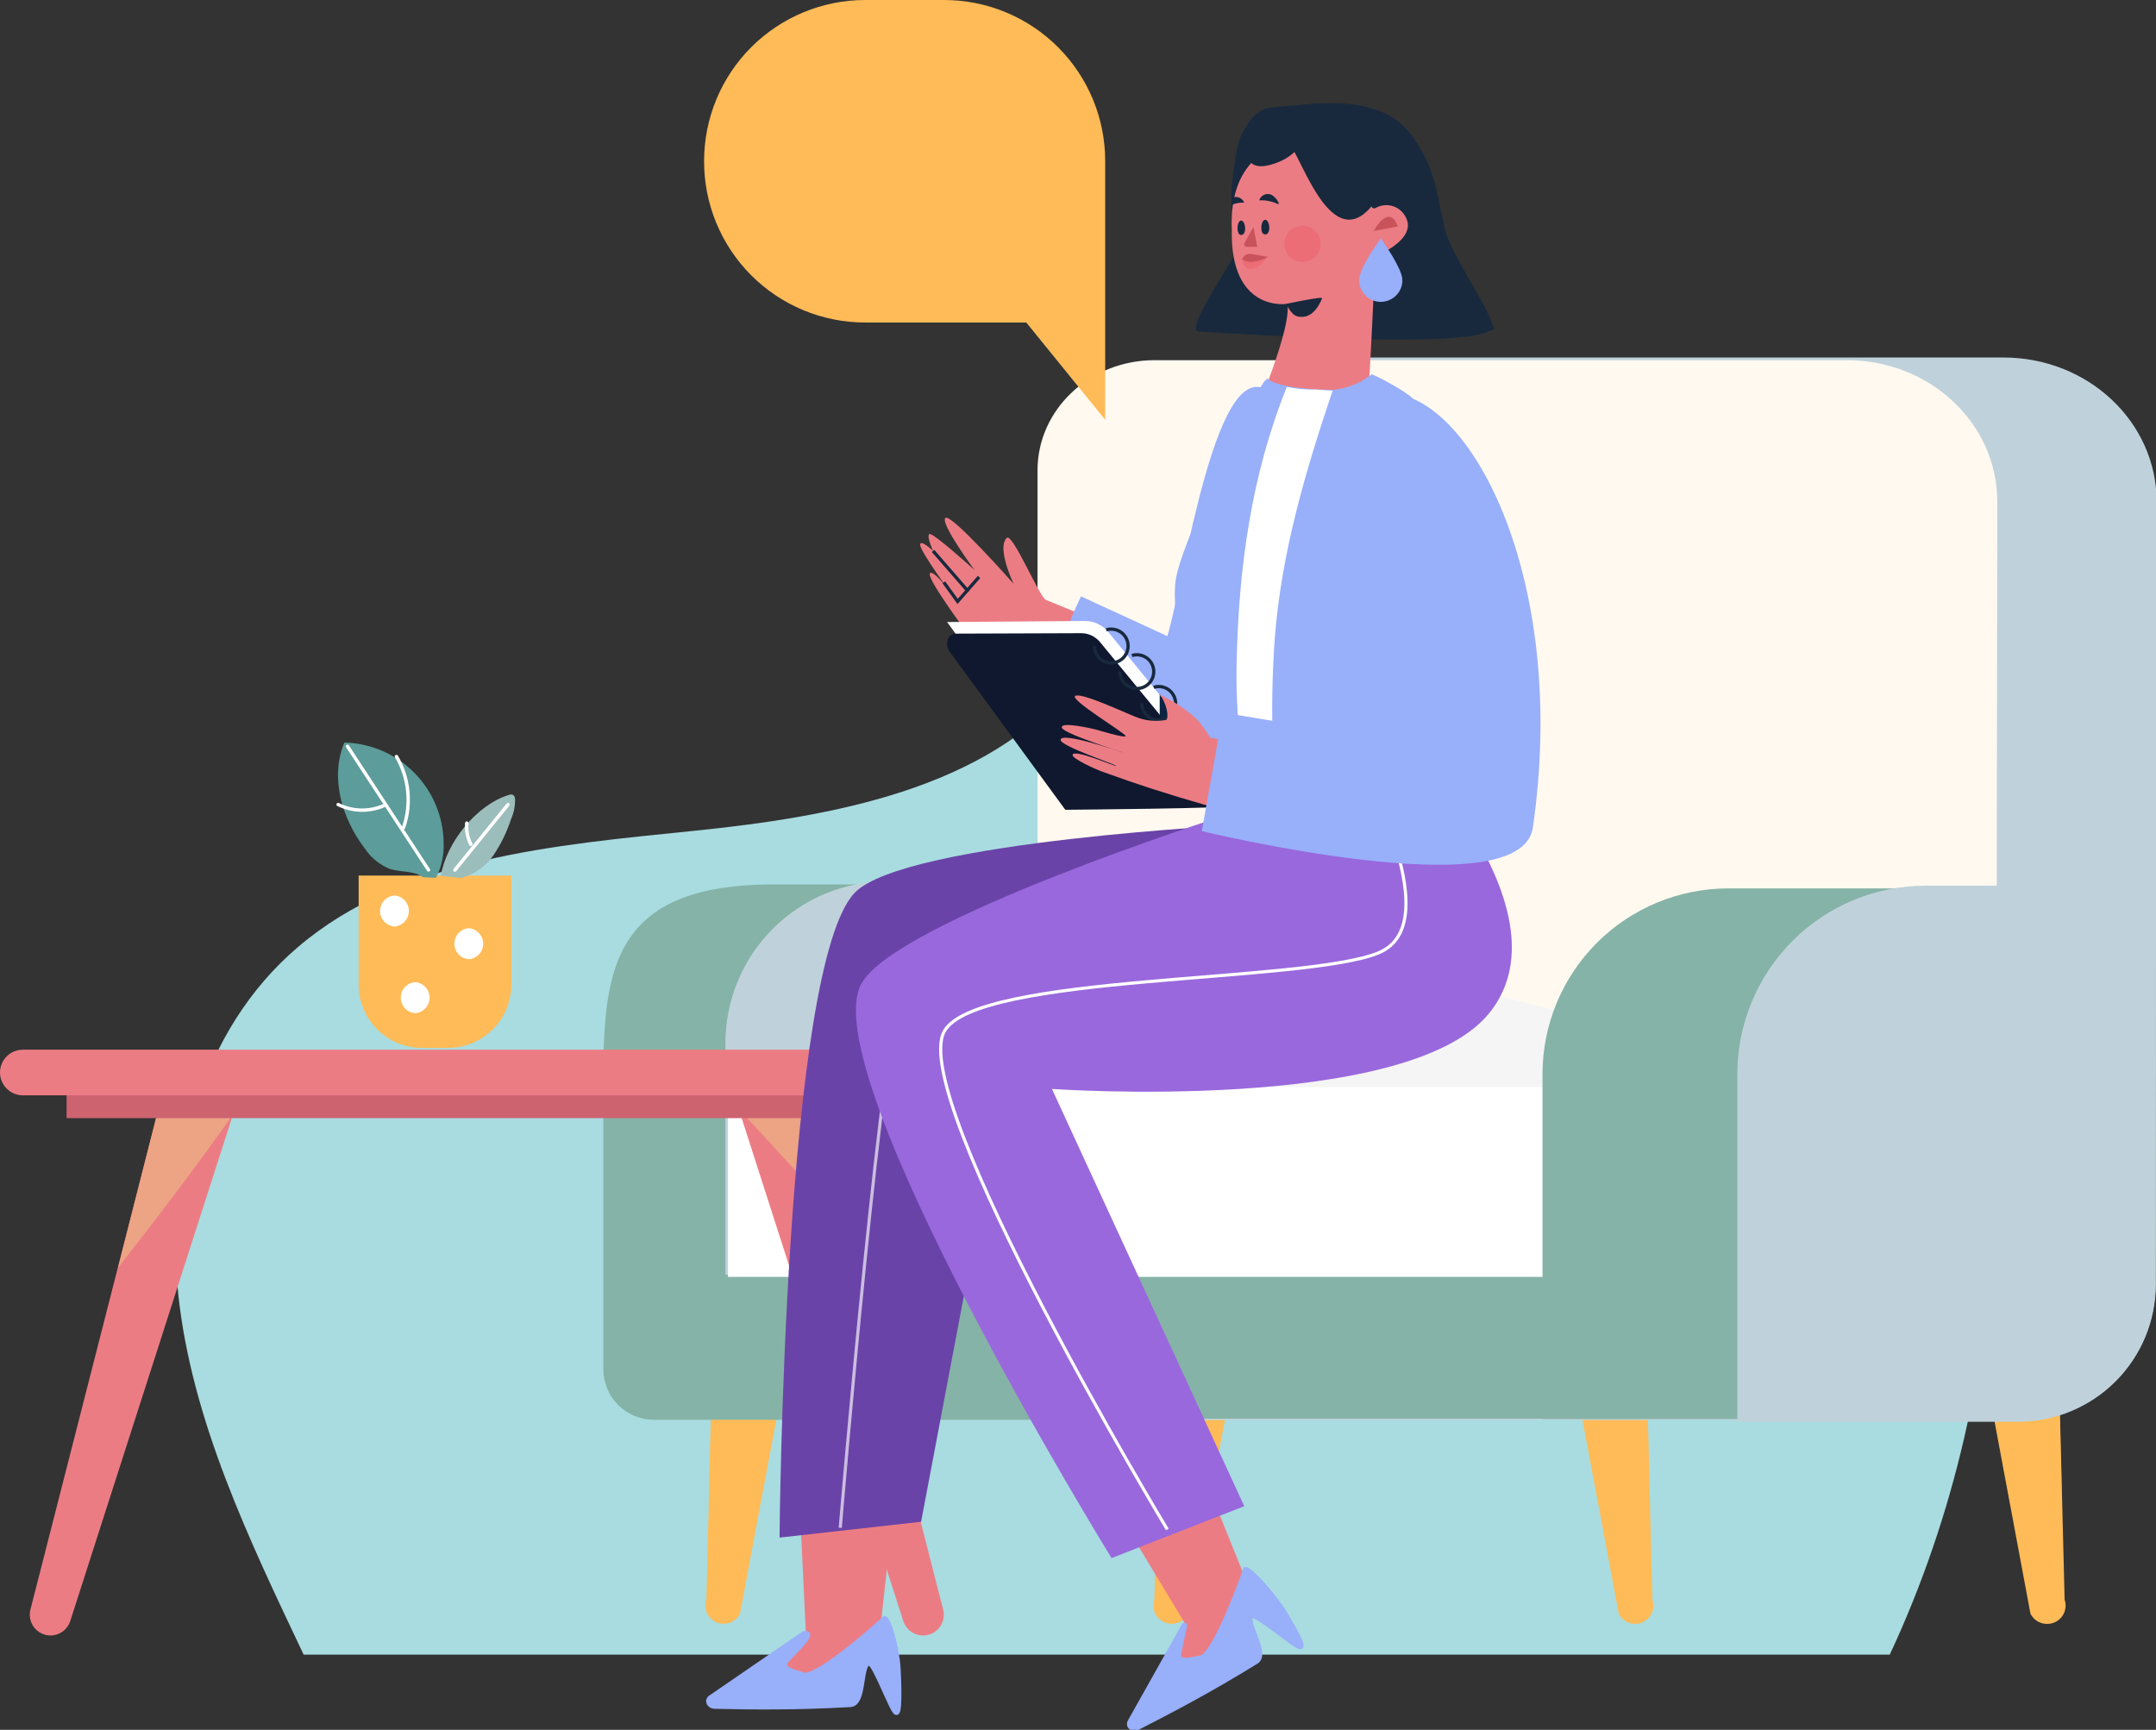
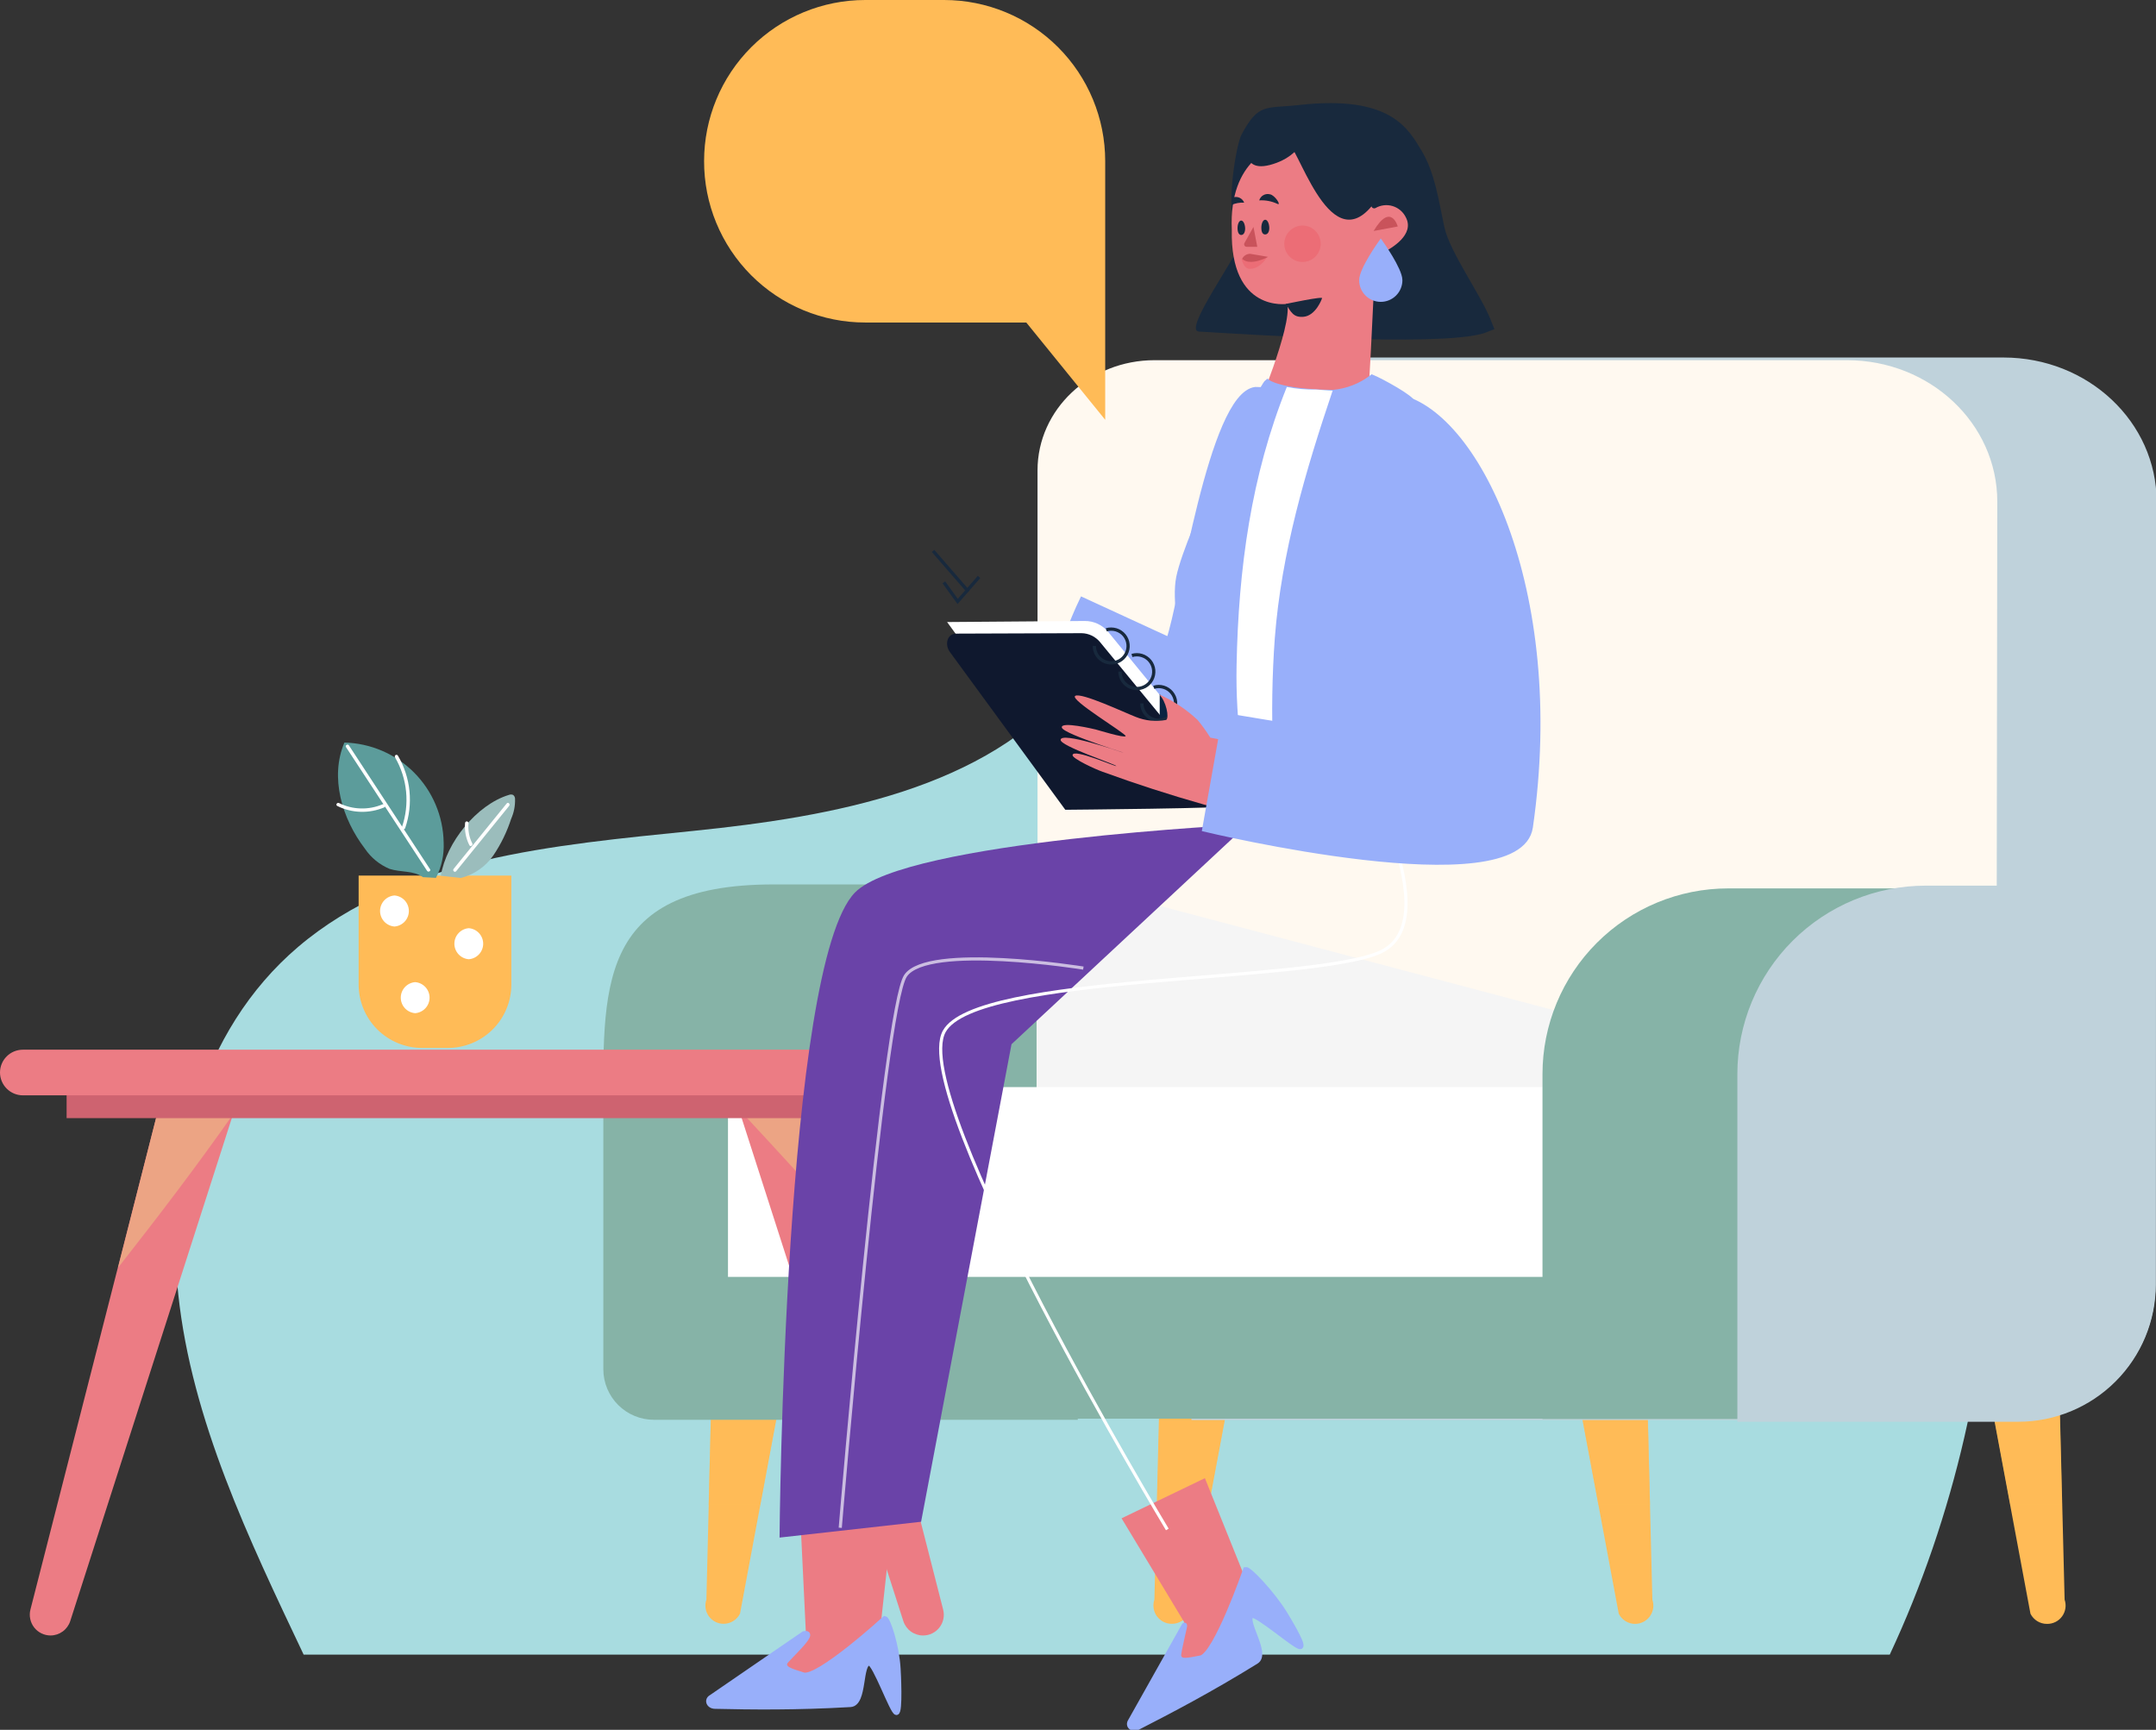
<svg xmlns="http://www.w3.org/2000/svg" width="172" height="138" viewBox="0 0 172 138" fill="none">
  <rect x="0" y="0" width="172" height="138" fill="#333333" stroke="none" />
  <g id="5793852 1" clip-path="url(#clip0_30_23391)">
    <path id="Vector" d="M150.76 132H24.224C19.861 122.796 15.294 113.316 14.223 103.264C13.151 93.211 15.89 82.254 23.787 75.537C32.153 68.421 44.21 67.419 55.344 66.282C66.477 65.146 78.682 62.947 85.6 54.526C88.514 50.979 90.192 46.624 93.075 43.054C100.505 33.855 115.005 31.823 126.247 36.244C137.49 40.665 145.724 50.272 151.141 60.677C162.325 82.162 161.007 110.09 150.76 132Z" fill="#A8DCE0" />
    <g id="Group">
      <g id="Layer 3">
        <path id="Vector_2" d="M159.035 112.934L161.985 128.737C162.107 128.981 162.295 129.186 162.526 129.329C162.758 129.472 163.025 129.548 163.298 129.548C163.533 129.553 163.766 129.501 163.976 129.397C164.187 129.292 164.369 129.139 164.507 128.949C164.646 128.759 164.737 128.539 164.772 128.307C164.807 128.075 164.786 127.837 164.71 127.615L164.336 112.729L159.035 112.934Z" fill="#FFBB57" />
        <path id="Vector_3" d="M126.189 112.934L129.139 128.737C129.26 128.98 129.446 129.185 129.677 129.328C129.907 129.471 130.173 129.548 130.445 129.548C130.677 129.547 130.905 129.491 131.111 129.384C131.317 129.278 131.495 129.124 131.629 128.935C131.764 128.746 131.851 128.528 131.885 128.298C131.918 128.069 131.896 127.835 131.821 127.615L131.447 112.729L126.189 112.934Z" fill="#FFBB57" />
        <path id="Vector_4" d="M61.987 112.934L59.037 128.73C58.915 128.973 58.729 129.177 58.498 129.32C58.268 129.463 58.002 129.54 57.731 129.541C57.498 129.542 57.269 129.487 57.062 129.38C56.856 129.274 56.677 129.12 56.542 128.931C56.408 128.741 56.32 128.522 56.288 128.292C56.255 128.062 56.278 127.828 56.355 127.608L56.722 112.722L61.987 112.934Z" fill="#FFBB57" />
        <path id="Vector_5" d="M97.776 112.934L94.811 128.73C94.69 128.973 94.504 129.177 94.273 129.32C94.043 129.463 93.777 129.54 93.506 129.541C93.271 129.546 93.038 129.494 92.828 129.39C92.617 129.285 92.435 129.132 92.296 128.942C92.158 128.752 92.067 128.532 92.032 128.3C91.997 128.068 92.018 127.83 92.094 127.608L92.468 112.722L97.776 112.934Z" fill="#FFBB57" />
        <g id="Vector_6" style="mix-blend-mode:multiply" opacity="0.5">
          <path d="M164.505 120.052L164.321 112.722L159.056 112.934L160.383 120.052H164.505Z" fill="#FFBB57" />
        </g>
        <g id="Vector_7" style="mix-blend-mode:multiply" opacity="0.5">
          <path d="M131.638 120.052L131.454 112.722L126.182 112.934L127.516 120.052H131.638Z" fill="#FFBB57" />
        </g>
        <g id="Vector_8" style="mix-blend-mode:multiply" opacity="0.5">
          <path d="M60.653 120.052L61.98 112.934L56.715 112.722L56.531 120.052H60.653Z" fill="#FFBB57" />
        </g>
        <g id="Vector_9" style="mix-blend-mode:multiply" opacity="0.5">
          <path d="M96.442 120.052L97.769 112.934L92.504 112.722L92.32 120.052H96.442Z" fill="#FFBB57" />
        </g>
        <path id="Vector_10" d="M103.584 101.47H70.604V83.226C70.604 79.858 71.942 76.628 74.325 74.247C76.707 71.865 79.938 70.527 83.308 70.527H103.584V101.47Z" fill="#7EABD8" />
        <path id="Vector_11" d="M95.277 113.068H161.153C163.96 113.068 166.653 111.953 168.638 109.969C170.624 107.984 171.739 105.292 171.739 102.486L171.831 40.029C171.831 33.786 166.46 28.741 159.833 28.741H104.614C99.455 28.741 95.277 32.671 95.277 37.532V113.068Z" fill="#BFD2DB" stroke="#BFD2DB" stroke-width="0.44" stroke-miterlimit="10" />
        <path id="Vector_12" d="M52.169 113.266H85.982V70.556H61.711C47.399 70.556 48.133 78.951 48.133 89.308V109.237C48.134 110.306 48.561 111.331 49.318 112.086C50.074 112.842 51.1 113.266 52.169 113.266Z" fill="#86B3A7" />
-         <path id="Vector_13" d="M91.071 101.47H58.091V83.226C58.091 79.858 59.429 76.628 61.812 74.247C64.194 71.865 67.425 70.527 70.794 70.527H91.071V101.47Z" fill="#BFD2DB" stroke="#BFD2DB" stroke-width="0.44" stroke-miterlimit="10" />
        <path id="Vector_14" d="M82.771 113.068H159.233L159.339 40.022C159.339 33.779 153.968 28.734 147.341 28.734H92.108C86.956 28.734 82.771 32.664 82.771 37.525V113.068Z" fill="#FFF9F0" />
        <g id="Group_2" style="mix-blend-mode:multiply">
          <path id="Vector_15" d="M146.515 86.633L113.719 101.47H82.771V69.765L146.515 86.633Z" fill="#F5F5F5" stroke="#F5F5F5" stroke-width="0.15" stroke-miterlimit="10" />
        </g>
        <path id="Vector_16" d="M161.011 113.174L62.205 113.174C61.095 113.174 60.031 112.733 59.246 111.949C58.461 111.164 58.02 110.1 58.02 108.991V101.689L171.767 101.689V102.394C171.771 103.809 171.495 105.21 170.956 106.517C170.418 107.825 169.626 109.014 168.627 110.015C167.628 111.016 166.441 111.811 165.134 112.353C163.827 112.895 162.426 113.174 161.011 113.174Z" fill="#86B3A7" />
        <path id="Vector_17" d="M58.077 101.865L171.767 101.865V86.725L58.077 86.725V101.865Z" fill="white" />
        <path id="Vector_18" d="M156.085 113.202H123.056V85.688C123.056 81.759 124.617 77.991 127.397 75.212C130.176 72.434 133.946 70.873 137.877 70.873H156.085V113.202Z" fill="#86B3A7" />
        <path id="Vector_19" d="M161.011 113.202H138.822V85.688C138.822 81.759 140.384 77.991 143.163 75.212C145.943 72.434 149.713 70.873 153.643 70.873H171.767V102.472C171.761 105.32 170.626 108.049 168.609 110.061C166.593 112.072 163.86 113.202 161.011 113.202Z" fill="#BFD2DB" stroke="#BFD2DB" stroke-width="0.44" stroke-miterlimit="10" />
        <path id="Vector_20" d="M4.037 130.472C3.784 130.473 3.535 130.415 3.307 130.304C3.08 130.193 2.881 130.032 2.726 129.833C2.571 129.633 2.463 129.401 2.412 129.154C2.36 128.906 2.365 128.65 2.428 128.405L12.527 88.898H18.59L5.604 129.323C5.497 129.655 5.288 129.945 5.006 130.151C4.725 130.357 4.386 130.47 4.037 130.472Z" fill="#EC7C84" />
        <g id="Vector_21" style="mix-blend-mode:multiply">
          <path d="M18.59 88.898H12.527L9.415 101.138C12.555 97.138 15.654 93.089 18.59 88.898Z" fill="#ECA484" />
        </g>
        <path id="Vector_22" d="M73.639 130.472C73.891 130.473 74.141 130.416 74.368 130.305C74.595 130.194 74.793 130.032 74.948 129.833C75.103 129.633 75.21 129.4 75.26 129.153C75.311 128.906 75.305 128.65 75.241 128.405L65.148 88.898H59.072L72.065 129.323C72.171 129.656 72.381 129.948 72.664 130.154C72.947 130.361 73.288 130.472 73.639 130.472Z" fill="#EC7C84" />
        <g id="Vector_23" style="mix-blend-mode:multiply">
          <path d="M67.393 97.738L65.17 88.898H59.326C62.041 91.814 64.73 94.761 67.393 97.738Z" fill="#ECA484" />
        </g>
        <path id="Vector_24" d="M70.279 86.775H5.314V89.201H70.279V86.775Z" fill="#CE6370" />
        <path id="Vector_25" d="M73.773 87.382H1.828C1.344 87.382 0.88 87.19 0.538 86.849C0.195 86.508 0.002 86.045 0 85.561C-1.80057e-06 85.322 0.047 85.085 0.139 84.863C0.231 84.642 0.366 84.441 0.536 84.272C0.706 84.103 0.907 83.969 1.129 83.878C1.351 83.787 1.588 83.74 1.828 83.741H73.773C74.012 83.74 74.249 83.787 74.471 83.878C74.692 83.969 74.893 84.103 75.062 84.272C75.232 84.442 75.366 84.642 75.457 84.864C75.548 85.085 75.595 85.322 75.594 85.561C75.594 86.044 75.402 86.507 75.06 86.848C74.719 87.19 74.256 87.382 73.773 87.382Z" fill="#EC7C84" />
        <path id="Vector_26" d="M35.732 83.6H33.672C32.33 83.6 31.043 83.067 30.093 82.118C29.145 81.17 28.611 79.883 28.611 78.542V69.85H40.793V78.542C40.793 79.206 40.662 79.864 40.407 80.478C40.153 81.091 39.781 81.649 39.311 82.118C38.841 82.588 38.283 82.961 37.669 83.215C37.055 83.469 36.397 83.6 35.732 83.6Z" fill="#FFBB57" />
        <path id="Vector_27" d="M31.47 73.914C31.782 73.89 32.074 73.749 32.287 73.52C32.5 73.29 32.618 72.989 32.618 72.676C32.618 72.362 32.5 72.061 32.287 71.831C32.074 71.602 31.782 71.461 31.47 71.438C31.157 71.461 30.866 71.602 30.652 71.831C30.439 72.061 30.321 72.362 30.321 72.676C30.321 72.989 30.439 73.29 30.652 73.52C30.866 73.749 31.157 73.89 31.47 73.914Z" fill="white" />
        <path id="Vector_28" d="M37.398 76.524C37.71 76.501 38.002 76.36 38.215 76.13C38.428 75.901 38.547 75.599 38.547 75.286C38.547 74.973 38.428 74.671 38.215 74.442C38.002 74.212 37.71 74.071 37.398 74.048C37.086 74.071 36.794 74.212 36.581 74.442C36.368 74.671 36.249 74.973 36.249 75.286C36.249 75.599 36.368 75.901 36.581 76.13C36.794 76.36 37.086 76.501 37.398 76.524Z" fill="white" />
        <path id="Vector_29" d="M33.121 80.828C33.434 80.804 33.725 80.663 33.938 80.434C34.151 80.204 34.27 79.903 34.27 79.589C34.27 79.276 34.151 78.975 33.938 78.745C33.725 78.516 33.434 78.375 33.121 78.351C32.809 78.375 32.517 78.516 32.304 78.745C32.091 78.975 31.973 79.276 31.973 79.589C31.973 79.903 32.091 80.204 32.304 80.434C32.517 80.663 32.809 80.804 33.121 80.828Z" fill="white" />
        <path id="Vector_30" d="M36.763 70.041C37.824 69.775 38.75 69.13 39.367 68.228C39.972 67.33 40.447 66.351 40.779 65.321C41 64.824 41.106 64.284 41.089 63.741C41.092 63.678 41.079 63.616 41.052 63.559C41.025 63.502 40.984 63.453 40.934 63.416C40.88 63.394 40.823 63.382 40.764 63.382C40.706 63.382 40.649 63.394 40.595 63.416C38.033 64.192 35.598 67.219 35.168 69.864" fill="#9BBDBC" />
        <path id="Vector_31" d="M34.78 70.033C35.228 69.163 35.439 68.19 35.394 67.212C35.358 65.118 34.514 63.12 33.038 61.634C31.562 60.148 29.569 59.29 27.475 59.239C26.297 62.019 27.285 65.314 29.112 67.705C29.596 68.421 30.278 68.98 31.074 69.314C31.957 69.603 33.001 69.434 33.742 69.977" fill="#5C9C9B" />
        <path id="Vector_32" d="M36.389 69.504C37.8 67.764 39.212 66.024 40.623 64.284C40.729 64.15 40.539 63.959 40.426 64.093L36.191 69.314C36.078 69.448 36.269 69.638 36.382 69.504H36.389Z" fill="white" />
        <path id="Vector_33" d="M34.307 69.342C32.152 66.05 29.995 62.758 27.835 59.465C27.743 59.317 27.51 59.465 27.602 59.599L34.074 69.476C34.166 69.617 34.406 69.476 34.307 69.335V69.342Z" fill="white" />
        <path id="Vector_34" d="M32.324 66.062C32.65 65.114 32.767 64.107 32.667 63.109C32.567 62.112 32.253 61.148 31.745 60.284C31.727 60.253 31.698 60.23 31.663 60.221C31.629 60.212 31.592 60.217 31.561 60.234C31.531 60.252 31.508 60.282 31.499 60.316C31.489 60.35 31.494 60.387 31.512 60.418C32 61.253 32.301 62.183 32.396 63.145C32.491 64.106 32.377 65.077 32.063 65.991C32.006 66.153 32.267 66.231 32.324 66.062Z" fill="white" />
        <path id="Vector_35" d="M30.524 64.164C29.971 64.399 29.374 64.513 28.773 64.495C28.173 64.478 27.583 64.332 27.045 64.065C26.889 63.988 26.748 64.22 26.91 64.298C27.491 64.587 28.128 64.746 28.776 64.764C29.424 64.782 30.069 64.659 30.665 64.404C30.82 64.333 30.665 64.1 30.524 64.164Z" fill="white" />
        <path id="Vector_36" d="M37.68 67.289C37.426 66.788 37.321 66.225 37.377 65.666C37.375 65.63 37.36 65.595 37.334 65.569C37.307 65.543 37.273 65.527 37.236 65.525C37.2 65.527 37.165 65.543 37.14 65.569C37.115 65.595 37.102 65.63 37.102 65.666C37.049 66.275 37.169 66.886 37.447 67.43C37.525 67.585 37.765 67.43 37.68 67.289Z" fill="white" />
        <path id="Vector_37" d="M99.166 18.914C98.82 20.325 94.338 26.371 95.637 26.449C99.512 26.681 114.502 27.655 118.221 26.625C118.32 26.625 118.765 26.427 119.224 26.258C119.146 26.075 119.068 25.891 118.998 25.708C118.292 23.733 115.674 20.17 115.229 18.124C114.784 16.078 114.488 13.82 113.429 12.057C112.371 10.293 110.966 7.556 103.662 8.374C100.959 8.678 100.422 8.184 99.06 10.709C98.566 11.626 97.874 16.53 98.467 17.376L99.166 18.914Z" fill="#18293D" />
        <path id="Vector_38" d="M109.413 16.466C109.423 16.496 109.438 16.524 109.459 16.548C109.48 16.572 109.505 16.591 109.534 16.604C109.563 16.617 109.594 16.624 109.625 16.625C109.657 16.625 109.688 16.619 109.717 16.607C109.923 16.485 110.153 16.407 110.391 16.378C110.63 16.349 110.871 16.37 111.101 16.44C111.331 16.509 111.544 16.626 111.726 16.783C111.908 16.939 112.055 17.131 112.159 17.348C112.865 18.71 111.058 19.782 110.31 20.17C110.087 20.282 109.917 20.477 109.837 20.713C109.562 21.454 109.399 29.793 109.025 32.629C108.2 38.774 112.314 33.08 112.314 33.08C112.314 33.08 106.238 51.423 101.784 51.465C99.745 51.465 101.079 33.2 100.154 32.974C100.154 32.974 103.083 26.075 102.695 24.241C102.695 24.241 98.128 24.981 98.27 18.329C98.016 12.642 101.707 11.598 102.652 11.38C103.45 11.189 105.934 20.621 109.413 16.466Z" fill="#EC7C84" />
        <path id="Vector_39" d="M102.575 24.247C102.575 24.247 105.673 23.591 105.468 23.803C105.468 23.803 104.981 25.214 103.951 25.277C103.175 25.32 103.012 24.911 102.575 24.247Z" fill="#18293D" />
        <path id="Vector_40" d="M111.51 18.068C111.51 18.068 110.966 16.106 109.583 18.427L111.51 18.068Z" fill="#C9535B" />
        <path id="Vector_41" d="M103.358 18.103C103.092 18.212 102.865 18.397 102.704 18.635C102.544 18.874 102.457 19.154 102.456 19.441C102.455 19.729 102.539 20.01 102.697 20.249C102.856 20.489 103.082 20.676 103.347 20.787C103.612 20.899 103.904 20.929 104.186 20.874C104.468 20.82 104.728 20.683 104.932 20.481C105.136 20.279 105.276 20.021 105.334 19.74C105.392 19.458 105.365 19.166 105.257 18.9C105.185 18.722 105.079 18.561 104.945 18.424C104.811 18.288 104.651 18.179 104.474 18.105C104.297 18.031 104.108 17.992 103.916 17.992C103.725 17.992 103.535 18.029 103.358 18.103Z" fill="#EC6D76" />
        <path id="Vector_42" d="M99.999 18.103L100.302 19.69H99.462C99.426 19.691 99.391 19.682 99.359 19.665C99.328 19.648 99.301 19.622 99.283 19.591C99.264 19.561 99.254 19.526 99.253 19.49C99.253 19.454 99.261 19.418 99.279 19.387L99.999 18.103Z" fill="#C9535B" />
        <path id="Vector_43" d="M101.918 16.269C102.243 16.417 101.714 15.563 101.311 15.5C101.134 15.454 100.945 15.479 100.786 15.57C100.626 15.661 100.508 15.81 100.457 15.986C100.96 15.955 101.463 16.052 101.918 16.269Z" fill="#18293D" />
        <path id="Vector_44" d="M98.34 15.761C98.427 15.726 98.52 15.71 98.614 15.712C98.707 15.715 98.799 15.735 98.884 15.773C98.97 15.811 99.047 15.866 99.111 15.934C99.175 16.002 99.225 16.082 99.258 16.17C98.904 16.146 98.549 16.211 98.227 16.36" fill="#18293D" />
        <path id="Vector_45" d="M101.262 18.18C101.262 18.54 101.107 18.703 100.93 18.703C100.754 18.703 100.634 18.554 100.627 18.195C100.62 17.835 100.754 17.538 100.93 17.531C101.107 17.524 101.255 17.821 101.262 18.18Z" fill="#18293D" />
        <path id="Vector_46" d="M99.335 18.216C99.335 18.561 99.201 18.738 99.032 18.745C98.862 18.752 98.735 18.575 98.728 18.23C98.721 17.884 98.848 17.595 99.018 17.595C99.187 17.595 99.321 17.87 99.335 18.216Z" fill="#18293D" />
        <path id="Vector_47" d="M99.046 20.649C99.046 20.649 99.194 21.425 99.667 21.447C100.521 21.489 101.078 20.523 101.078 20.523L99.046 20.649Z" fill="#EC6D76" />
        <path id="Vector_48" d="M101.163 20.494C101.163 20.494 99.752 21.277 99.095 20.649C99.152 20.53 99.241 20.43 99.352 20.359C99.463 20.288 99.592 20.249 99.724 20.247C100.048 20.29 101.163 20.494 101.163 20.494Z" fill="#C9535B" />
        <path id="Vector_49" d="M99.639 10.864C99.639 10.864 98.538 14.237 101.869 12.981C102.896 12.605 103.739 11.847 104.219 10.864C104.777 9.7 104.586 8.558 99.639 10.864Z" fill="#18293D" />
        <path id="Vector_50" d="M111.665 22.357C111.665 21.524 110.154 19.394 110.154 19.394C110.154 19.394 108.644 21.51 108.644 22.357C108.644 22.757 108.803 23.141 109.087 23.424C109.37 23.707 109.754 23.867 110.154 23.867C110.555 23.867 110.939 23.707 111.222 23.424C111.506 23.141 111.665 22.757 111.665 22.357Z" fill="#98AFFA" stroke="#98AFFA" stroke-width="0.43" stroke-miterlimit="10" />
-         <path id="Vector_51" d="M77.069 50.372C89.539 63.233 99.914 61.794 99.914 61.794C104.854 54.675 105.631 40.629 105.631 40.629C105.631 40.629 107.628 31.161 100.154 31.084C96.625 31.521 95.214 49.525 94.19 52.248L83.427 47.853C82.877 47.543 80.767 42.456 80.315 42.915C79.489 43.719 80.866 46.576 80.866 46.576C80.866 46.576 75.848 40.897 75.417 41.32C74.987 41.744 77.746 45.476 77.746 45.476C77.746 45.476 74.38 42.421 74.14 42.604C73.9 42.788 74.443 43.952 74.443 43.952C74.443 43.952 73.406 42.971 73.406 43.465C73.406 43.959 75.848 47.373 76.398 47.987C76.398 47.987 74.563 45.419 74.196 45.723C73.829 46.026 77.069 50.372 77.069 50.372Z" fill="#EC7C84" />
        <path id="Vector_52" d="M100.154 31.084C96.625 31.521 94.282 48.312 93.252 51.042L86.342 47.86C85.573 49.441 84.613 52.093 83.893 53.673C83.604 54.315 83.308 54.957 83.011 55.599C92.68 62.795 99.949 61.794 99.949 61.794C104.89 54.675 105.666 40.629 105.666 40.629C105.666 40.629 107.628 31.161 100.154 31.084Z" fill="#98AFFA" stroke="#98AFFA" stroke-width="0.43" stroke-miterlimit="10" />
        <path id="Vector_53" d="M94.55 48.446L94.141 50.83L102.949 55.762L103.824 53.363L94.55 48.446Z" fill="#021E2B" />
        <path id="Vector_54" d="M109.463 30.103C108.563 30.793 107.487 31.214 106.358 31.317C102.031 31.274 101.107 30.477 101.107 30.477C100.606 30.858 94.811 42.357 94.049 46.061C93.343 49.589 96.251 58.534 96.251 59.903H112.081C114.207 55.435 115.476 50.608 115.822 45.673C112.258 47.916 111.587 42.04 112.674 32.142C112.731 31.796 110.176 30.392 109.463 30.103Z" fill="#98AFFA" stroke="#98AFFA" stroke-width="0.43" stroke-miterlimit="10" />
        <path id="Vector_55" d="M98.651 53.081C98.607 55.359 98.739 57.638 99.046 59.896H101.558C101.436 56.902 101.483 53.904 101.7 50.915C102.222 44.093 104.156 37.56 106.315 31.161C105.983 31.161 105.249 31.084 105.01 31.077C104.221 31.09 103.434 31.021 102.659 30.872C99.808 37.941 98.799 45.37 98.651 53.081Z" fill="white" />
        <g id="Vector_56" style="mix-blend-mode:multiply">
          <path d="M98.34 59.903C98.34 59.903 111.686 50.506 111.87 45.885L114.904 53.476L112.265 59.614L98.34 59.903Z" fill="#98AFFA" />
        </g>
        <path id="Vector_57" d="M71.19 121.16L70.159 130.564C70.159 130.564 64.337 136.258 62.961 134.028C61.584 131.799 64.302 130.501 64.302 130.501L63.836 120.822L71.19 121.16Z" fill="#EC7C84" />
        <path id="Vector_58" d="M64.132 130.346L56.764 135.404C56.362 135.616 56.559 136.109 57.053 136.109C59.876 136.173 63.504 136.222 67.844 135.968C69.002 135.898 68.55 132.638 69.355 132.66C69.806 132.66 71.211 136.596 71.514 136.603C71.818 136.61 71.656 133.4 71.634 133.132C71.528 131.27 70.823 129.181 70.59 129.139C70.59 129.139 65.268 134 64.083 133.633C63.066 133.316 62.431 133.146 62.608 132.631C62.699 132.356 65.275 130.099 64.132 130.346Z" fill="#98AFFA" stroke="#98AFFA" stroke-width="0.43" stroke-miterlimit="10" />
        <path id="Vector_59" d="M80.696 83.304L73.483 121.4L62.191 122.663C62.191 122.663 62.53 76.975 68.211 71.198C72.255 67.078 99.526 65.765 99.526 65.765L80.696 83.304Z" fill="#6A43A8" />
        <path id="Vector_60" opacity="0.65" d="M86.427 77.23C86.427 77.23 73.999 75.233 72.241 77.843C70.484 80.454 67.033 121.88 67.033 121.88" stroke="white" stroke-width="0.25" stroke-miterlimit="10" />
        <path id="Vector_61" d="M96.124 117.922L99.653 126.684C99.653 126.684 97.239 134.444 94.967 133.153C92.694 131.862 94.48 129.421 94.48 129.421L89.476 121.125L96.124 117.922Z" fill="#EC7C84" />
        <path id="Vector_62" d="M94.48 129.682L90.196 137.309C89.949 137.682 90.344 138.014 90.789 137.781C93.322 136.483 96.519 134.818 100.21 132.532C101.199 131.926 99.145 129.231 99.858 128.864C100.26 128.659 103.478 131.488 103.746 131.347C104.015 131.206 102.603 128.927 102.469 128.702C101.488 127.114 99.646 125.174 99.385 125.224C99.385 125.224 97.013 132.024 95.799 132.278C94.755 132.483 94.106 132.638 94.021 132.102C93.972 131.806 94.6 129.435 94.48 129.682Z" fill="#98AFFA" stroke="#98AFFA" stroke-width="0.43" stroke-miterlimit="10" />
-         <path id="Vector_63" d="M112.265 59.592C112.265 59.592 125.349 72.919 118.751 80.891C112.152 88.863 83.921 86.873 83.921 86.873L99.265 120.158L88.678 124.299C88.678 124.299 64.739 85.498 68.734 78.443C71.557 73.42 97.578 65.095 97.578 65.095L97.423 60.037L112.265 59.592Z" fill="#9968DD" />
        <path id="Vector_64" d="M108.009 59.592C108.009 60.051 115.836 73.547 110.006 76.002C104.177 78.457 77.845 77.653 75.325 82.288C72.411 87.656 93.125 122.014 93.125 122.014" stroke="white" stroke-width="0.25" stroke-miterlimit="10" />
        <path id="Vector_65" d="M74.436 43.952L77.252 47.19" stroke="#18293D" stroke-width="0.26" stroke-miterlimit="10" />
        <path id="Vector_66" d="M78.106 46.026L76.398 47.98L75.297 46.456" stroke="#18293D" stroke-width="0.26" stroke-miterlimit="10" />
        <path id="Vector_67" d="M99.046 63.409L88.417 50.421C88.189 50.143 87.901 49.919 87.575 49.767C87.249 49.614 86.893 49.536 86.533 49.539L75.558 49.624L84.86 62.414L90.344 63.197L99.046 63.409Z" fill="white" />
        <path id="Vector_68" d="M98.488 64.277L87.754 51.218C87.575 51.002 87.35 50.827 87.097 50.705C86.844 50.583 86.567 50.517 86.286 50.513L76.285 50.548C75.53 50.548 75.34 51.472 75.812 52.058L84.987 64.601C84.987 64.601 98.672 64.488 98.488 64.277Z" fill="#0F182E" />
        <path id="Vector_69" d="M92.518 55.381V57.434L95.256 58.442L92.518 55.381Z" fill="#0A2442" />
        <path id="Vector_70" d="M87.302 51.529C87.301 51.795 87.379 52.057 87.526 52.279C87.673 52.502 87.883 52.676 88.129 52.779C88.376 52.882 88.647 52.909 88.909 52.858C89.171 52.807 89.412 52.679 89.601 52.491C89.79 52.303 89.919 52.063 89.972 51.801C90.024 51.54 89.998 51.268 89.896 51.022C89.794 50.775 89.622 50.564 89.4 50.416C89.178 50.267 88.917 50.188 88.65 50.188C88.516 50.185 88.383 50.204 88.255 50.245" stroke="#18293D" stroke-width="0.26" stroke-miterlimit="10" />
        <path id="Vector_71" d="M89.349 53.575C89.347 53.841 89.425 54.103 89.573 54.325C89.72 54.548 89.93 54.721 90.176 54.825C90.422 54.928 90.694 54.955 90.955 54.904C91.217 54.853 91.458 54.725 91.647 54.537C91.837 54.349 91.966 54.109 92.018 53.847C92.071 53.586 92.045 53.314 91.943 53.068C91.841 52.821 91.668 52.61 91.446 52.462C91.225 52.313 90.964 52.234 90.697 52.234C90.563 52.234 90.43 52.253 90.302 52.291" stroke="#18293D" stroke-width="0.26" stroke-miterlimit="10" />
        <path id="Vector_72" d="M91.092 56.114C91.092 56.381 91.171 56.641 91.319 56.863C91.467 57.084 91.678 57.257 91.924 57.359C92.171 57.461 92.442 57.488 92.703 57.436C92.965 57.384 93.205 57.256 93.393 57.067C93.582 56.879 93.71 56.639 93.762 56.377C93.814 56.116 93.787 55.845 93.685 55.599C93.583 55.352 93.411 55.142 93.189 54.994C92.967 54.846 92.707 54.767 92.44 54.767C92.306 54.766 92.172 54.788 92.045 54.83" stroke="#18293D" stroke-width="0.26" stroke-miterlimit="10" />
        <path id="Vector_73" d="M104.261 66.189C98.721 65.05 93.272 63.505 87.958 61.568C87.344 61.356 85.559 60.517 85.566 60.248C85.566 59.642 89.179 61.257 89.045 61.102C88.911 60.947 84.613 59.522 84.613 59.028C84.613 58.323 89.377 59.966 89.455 59.995C90.69 60.361 84.839 58.584 84.712 58.047C84.585 57.511 87.316 58.174 87.415 58.196C87.514 58.217 89.716 58.901 89.8 58.725C89.885 58.548 85.291 55.811 85.778 55.515C86.265 55.218 89.779 56.876 90.612 57.194C91.379 57.505 92.22 57.588 93.033 57.434C93.301 57.271 93.033 55.924 92.475 55.402C93.603 55.902 94.639 56.589 95.538 57.434C95.909 57.88 96.248 58.352 96.555 58.845L104.445 60.383L104.261 66.189Z" fill="#EC7C84" />
        <path id="Vector_74" d="M108.785 38.301C108.785 38.301 107.663 31.041 111.375 31.634C117.657 32.629 124.827 46.95 122.075 65.984C121.185 72.171 96.124 66.139 96.124 66.139L97.733 57.095L110.818 59.268L108.785 38.301Z" fill="#98AFFA" stroke="#98AFFA" stroke-width="0.43" stroke-miterlimit="10" />
        <path id="Vector_75" d="M69.023 25.729H81.875L88.17 33.489V12.847C88.17 9.44 86.816 6.172 84.406 3.763C81.996 1.354 78.727 0 75.318 0H69.023C65.615 0 62.346 1.354 59.935 3.763C57.525 6.172 56.171 9.44 56.171 12.847C56.166 14.537 56.495 16.211 57.139 17.774C57.783 19.337 58.729 20.757 59.923 21.954C61.117 23.151 62.535 24.1 64.097 24.748C65.658 25.396 67.332 25.729 69.023 25.729Z" fill="#FFBB57" />
      </g>
    </g>
  </g>
  <defs>
    <clipPath id="clip0_30_23391">
      <rect width="172" height="138" fill="white" />
    </clipPath>
  </defs>
</svg>